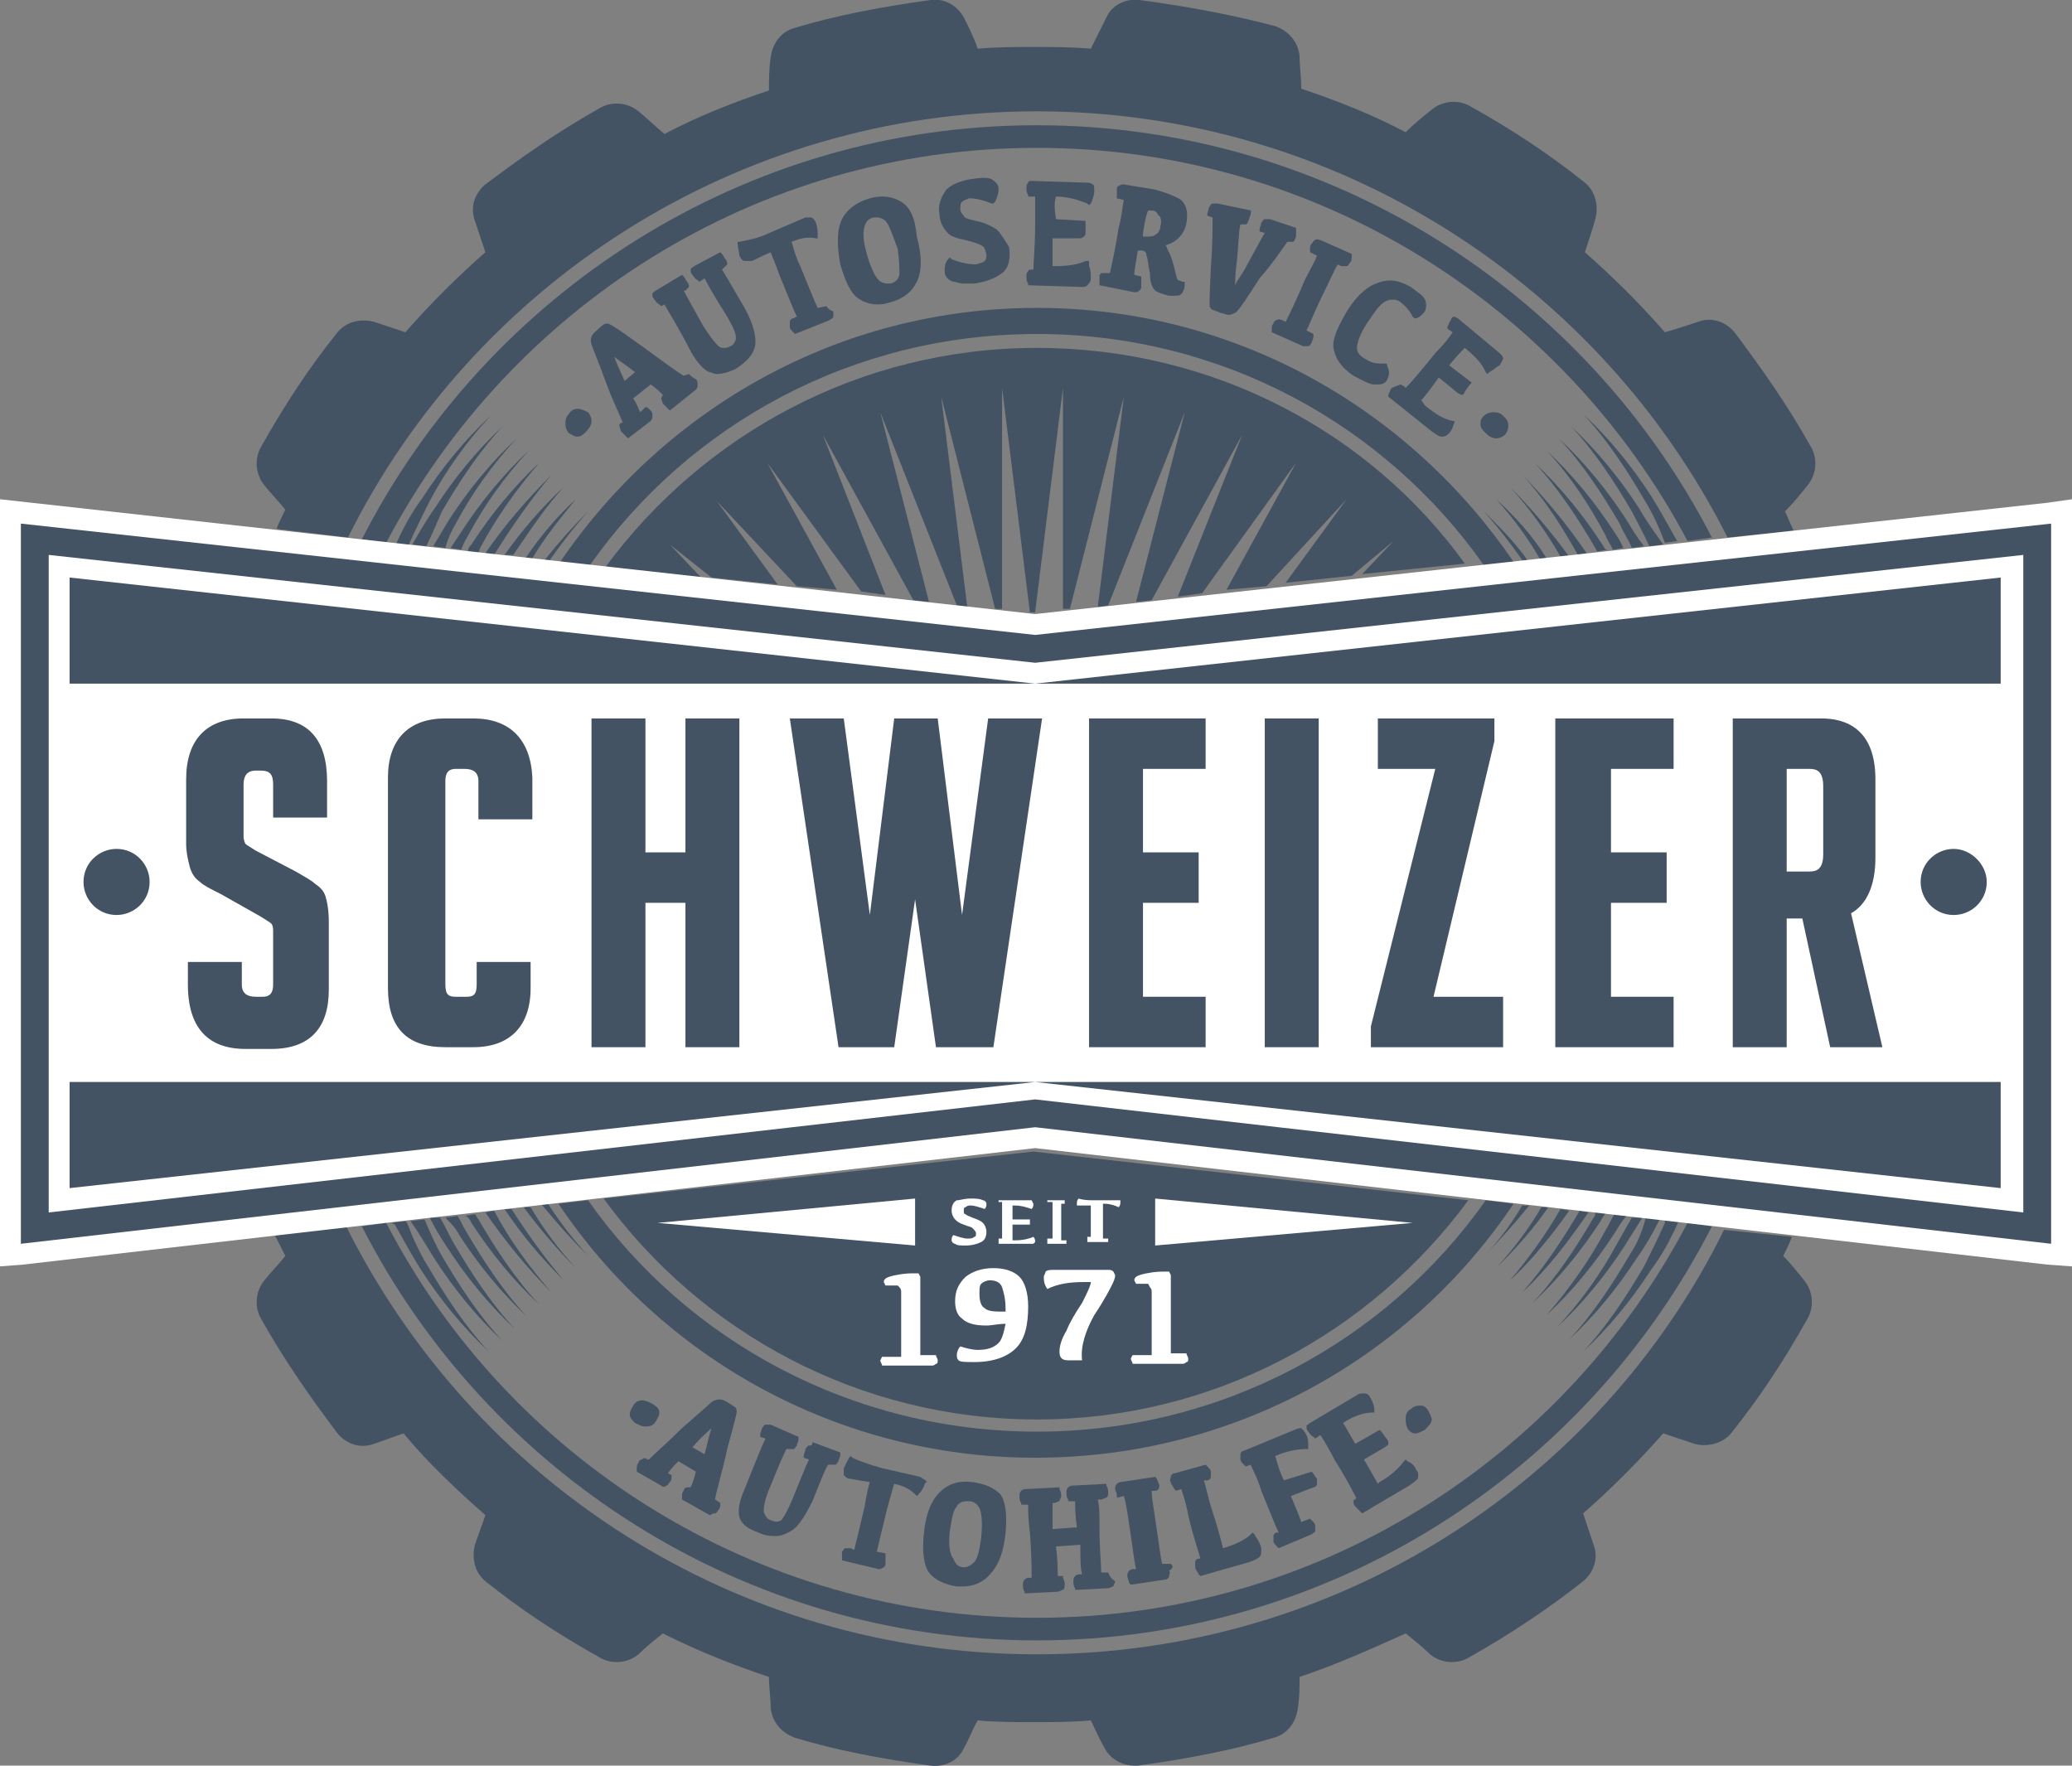
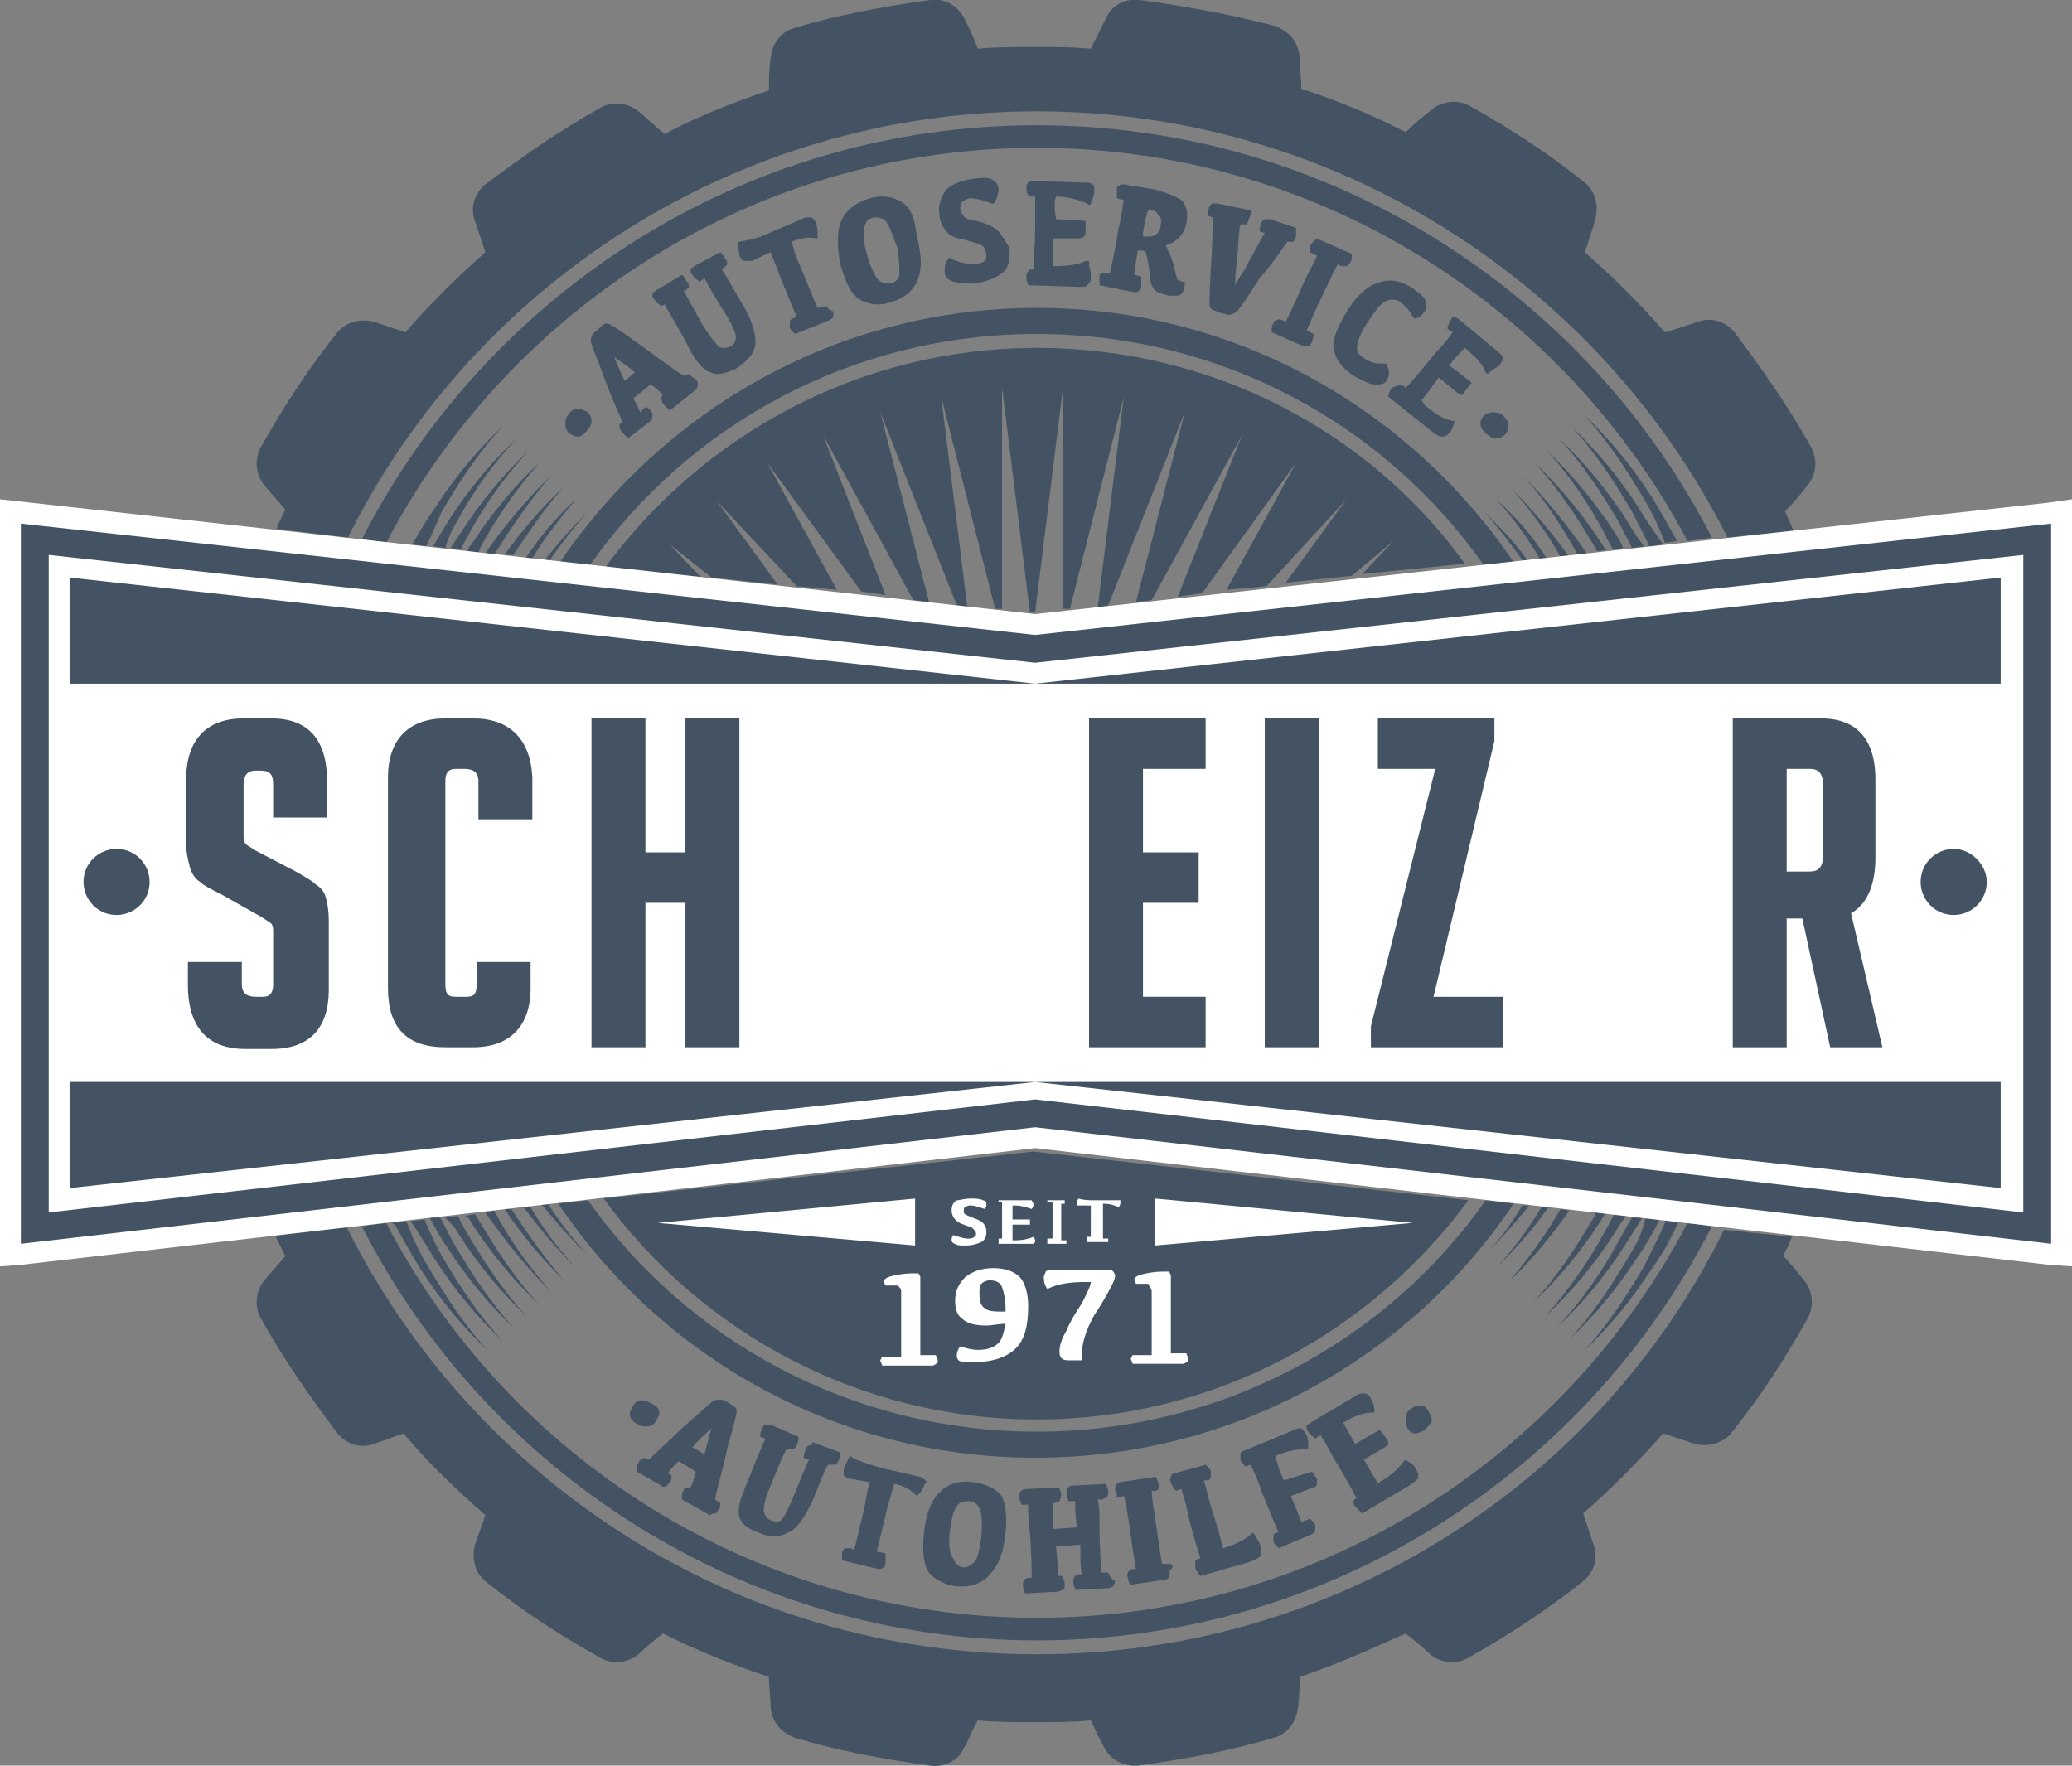
<svg xmlns="http://www.w3.org/2000/svg" version="1.1" id="Ebene_1" x="0px" y="0px" viewBox="0 0 119.1 101.5" enable-background="new 0 0 119.1 101.5" xml:space="preserve">
  <rect x="0" y="0" width="119.1" height="101.5" fill="#808080" stroke="none" />
  <path fill="#435363" d="M59.6,19.2c10.6,0,20,5.2,25.7,13.3l1.7-0.2C81,23.5,71,17.7,59.6,17.7c-11.4,0-21.4,5.8-27.4,14.6l1.7,0.2  C39.6,24.4,49,19.2,59.6,19.2" />
  <path fill="#435363" d="M59.6,82.3C49,82.3,39.5,77.1,33.8,69l-1.7,0.2c5.9,8.8,16,14.6,27.4,14.6C71,83.8,81.1,78,87,69.2L85.4,69  C79.7,77.1,70.2,82.3,59.6,82.3" />
  <path fill="#435363" d="M59.6,93c-16.2,0-30.4-9.2-37.4-22.7l-1.4,0.2C28,84.6,42.7,94.3,59.6,94.3c16.9,0,31.6-9.7,38.8-23.8  L97,70.3C89.9,83.8,75.8,93,59.6,93" />
  <path fill="#435363" d="M34.7,68.9c5.6,7.7,14.7,12.7,24.9,12.7c10.2,0,19.2-5,24.8-12.6l-25-2.8L34.7,68.9" />
  <path fill="#435363" d="M59.6,8.5c16.2,0,30.3,9.2,37.4,22.6l1.4-0.2C91.2,16.9,76.5,7.2,59.6,7.2C42.7,7.2,28,16.9,20.8,31l1.4,0.2  C29.3,17.7,43.4,8.5,59.6,8.5" />
  <path fill="#435363" d="M59.6,6.4c17.3,0,32.4,10,39.7,24.5l3.8-0.4c-0.2-0.4-0.3-0.7-0.5-1.1c0.5-0.5,0.9-1,1.3-1.5  c0.5-0.6,0.6-1.5,0.2-2.2c-1.4-2.5-2.9-4.6-4.4-6.6c-0.5-0.6-1.3-0.9-2.1-0.6c-0.6,0.2-1.2,0.4-1.9,0.6c-1.4-1.6-2.9-3.1-4.6-4.6  c0.2-0.6,0.4-1.2,0.6-1.9c0.2-0.8,0-1.6-0.6-2.1c-2-1.6-4.1-3-6.6-4.4c-0.7-0.4-1.6-0.3-2.2,0.2c-0.5,0.4-1,0.8-1.5,1.3  c-1.9-1-3.9-1.8-6-2.5c0-0.6-0.1-1.3-0.1-1.9c-0.1-0.8-0.6-1.4-1.4-1.7C71,0.9,68.5,0.4,65.5,0c-0.8-0.1-1.6,0.3-1.9,1  c-0.3,0.6-0.6,1.2-0.9,1.8c-1.1-0.1-2.2-0.1-3.3-0.1c-1.1,0-2.1,0-3.2,0.1C56,2.2,55.7,1.6,55.4,1c-0.4-0.7-1.1-1.1-1.9-1  c-2.9,0.4-5.5,0.9-7.8,1.6c-0.8,0.2-1.3,0.9-1.4,1.7c-0.1,0.7-0.1,1.3-0.1,1.9c-2.1,0.7-4.1,1.5-6,2.5c-0.5-0.4-1-0.9-1.5-1.3  c-0.6-0.5-1.5-0.6-2.2-0.2c-2.5,1.4-4.6,2.9-6.6,4.4c-0.6,0.5-0.9,1.3-0.6,2.1c0.2,0.6,0.4,1.2,0.6,1.8c-1.6,1.4-3.2,3-4.6,4.6  c-0.6-0.2-1.2-0.4-1.8-0.6c-0.8-0.2-1.6,0-2.1,0.6c-1.6,2-3,4.1-4.4,6.6c-0.4,0.7-0.3,1.6,0.2,2.2c0.4,0.5,0.8,0.9,1.2,1.4  c-0.2,0.4-0.4,0.8-0.5,1.1l4.1,0.5C27.2,16.4,42.3,6.4,59.6,6.4" />
  <path fill="#435363" d="M59.6,95.1c-17.4,0-32.4-10-39.7-24.6L15.8,71c0.2,0.4,0.4,0.8,0.6,1.2c-0.4,0.5-0.8,0.9-1.2,1.4  c-0.5,0.6-0.6,1.5-0.2,2.2c1.4,2.5,2.9,4.6,4.4,6.6c0.5,0.6,1.3,0.9,2.1,0.6c0.6-0.2,1.1-0.4,1.7-0.6c1.4,1.7,3,3.2,4.7,4.7  c-0.2,0.6-0.4,1.1-0.6,1.7c-0.2,0.8,0,1.6,0.6,2.1c2,1.6,4.1,3,6.6,4.4c0.7,0.4,1.6,0.3,2.2-0.2c0.4-0.4,0.9-0.8,1.4-1.2  c2,1,4,1.8,6.1,2.5c0,0.6,0.1,1.2,0.1,1.8c0.1,0.8,0.6,1.4,1.4,1.7c2.3,0.7,4.9,1.2,7.8,1.6c0.8,0.1,1.6-0.3,1.9-1  c0.3-0.5,0.5-1.1,0.8-1.6c1.1,0.1,2.2,0.1,3.2,0.1c1.1,0,2.2,0,3.3-0.1c0.3,0.6,0.5,1.1,0.8,1.6c0.3,0.6,1,1,1.7,1l0.2,0  c2.9-0.4,5.5-0.9,7.8-1.6c0.8-0.2,1.3-0.9,1.4-1.7c0.1-0.6,0.1-1.2,0.1-1.8c2.1-0.7,4.1-1.6,6.1-2.5c0.5,0.4,1,0.8,1.4,1.2  c0.6,0.5,1.5,0.6,2.2,0.2c2.5-1.4,4.7-2.9,6.6-4.4c0.6-0.5,0.9-1.3,0.6-2.1c-0.2-0.6-0.4-1.2-0.6-1.8c1.6-1.4,3.2-3,4.6-4.6  c0.6,0.2,1.2,0.4,1.8,0.6c0.7,0.2,1.6,0,2.1-0.6c1.6-2,3-4.1,4.4-6.6c0.4-0.7,0.3-1.6-0.2-2.2c-0.4-0.5-0.8-1-1.2-1.4  c0.2-0.4,0.4-0.8,0.5-1.1l-3.9-0.4C92,85.1,77,95.1,59.6,95.1" />
-   <path fill="#435363" d="M23.5,31.3c0.4-0.9,0.8-1.7,1.2-2.5c0.9-1.7,2.1-3.4,3.5-4.9c-1.5,1.4-2.8,3-3.9,4.7  c-0.6,0.8-1.1,1.7-1.5,2.6l0,0.1L23.5,31.3L23.5,31.3" />
  <path fill="#435363" d="M25.4,29.4c1-1.7,2.1-3.4,3.5-4.9c-1.5,1.4-2.8,3-3.9,4.7c-0.5,0.7-0.9,1.4-1.3,2.1l0.8,0.1  C24.8,30.8,25.1,30.1,25.4,29.4" />
  <path fill="#435363" d="M26.2,30.1c0.9-1.7,2.1-3.4,3.5-4.9c-1.5,1.4-2.8,3-3.9,4.7c-0.3,0.5-0.6,1-0.9,1.5l0.7,0.1  C25.7,31.1,25.9,30.6,26.2,30.1" />
  <path fill="#435363" d="M26.9,30.8c0.9-1.7,2.1-3.4,3.5-4.9c-1.5,1.4-2.8,3-3.9,4.7c-0.2,0.3-0.4,0.6-0.6,0.9l0.6,0.1  C26.6,31.4,26.7,31.1,26.9,30.8" />
  <path fill="#435363" d="M27.6,31.5c0.9-1.7,2.1-3.4,3.4-4.9c-1.5,1.4-2.8,3-3.9,4.7c-0.1,0.1-0.2,0.2-0.2,0.4l0.6,0.1L27.6,31.5" />
  <path fill="#435363" d="M31.7,27.3c-1.4,1.4-2.7,2.9-3.8,4.5l0.5,0.1C29.4,30.3,30.5,28.7,31.7,27.3" />
  <path fill="#435363" d="M32.4,28c-1.3,1.2-2.4,2.5-3.4,3.9l0.5,0C30.4,30.6,31.3,29.2,32.4,28" />
  <path fill="#435363" d="M33.1,28.7c-1.1,1-2.1,2.2-2.9,3.4l0.4,0C31.3,30.9,32.2,29.8,33.1,28.7" />
  <path fill="#435363" d="M33.8,29.4c-0.9,0.9-1.7,1.8-2.5,2.8l0.3,0C32.3,31.2,33,30.3,33.8,29.4" />
  <path fill="#435363" d="M96.4,31.1c-0.5-0.9-1-1.8-1.5-2.6c-1.1-1.7-2.4-3.3-3.9-4.7c1.4,1.5,2.5,3.2,3.5,4.9  c0.5,0.8,0.9,1.7,1.2,2.5l0,0L96.4,31.1L96.4,31.1" />
  <path fill="#435363" d="M94.2,29.2c-1.1-1.7-2.4-3.3-3.9-4.7c1.4,1.5,2.5,3.2,3.5,4.9c0.3,0.6,0.7,1.3,1,2l0.8-0.1  C95.1,30.6,94.6,29.9,94.2,29.2" />
  <path fill="#435363" d="M93.5,29.9c-1.1-1.7-2.4-3.3-3.9-4.7c1.4,1.5,2.5,3.2,3.5,4.9c0.2,0.5,0.5,0.9,0.7,1.4l0.7-0.1  C94.1,30.9,93.8,30.4,93.5,29.9" />
  <path fill="#435363" d="M92.8,30.6c-1.1-1.7-2.4-3.3-3.9-4.7c1.4,1.5,2.5,3.2,3.4,4.9c0.1,0.3,0.3,0.5,0.4,0.8l0.6-0.1  C93.2,31.2,93,30.9,92.8,30.6" />
  <path fill="#435363" d="M92.1,31.3c-1.1-1.7-2.4-3.3-3.9-4.7c1.4,1.5,2.5,3.2,3.5,4.9l0.1,0.2l0.6-0.1  C92.2,31.6,92.2,31.4,92.1,31.3" />
  <path fill="#435363" d="M87.5,27.3c1.3,1.4,2.3,3,3.2,4.6l0.5-0.1C90.1,30.2,88.9,28.7,87.5,27.3" />
  <path fill="#435363" d="M86.8,28c1.1,1.2,2.1,2.6,2.9,4l0.5,0C89.1,30.5,88,29.2,86.8,28" />
  <path fill="#435363" d="M86,28.7c1,1.1,1.8,2.2,2.5,3.4l0.4,0C88.1,30.8,87.1,29.7,86,28.7" />
  <path fill="#435363" d="M85.3,29.4c0.8,0.9,1.5,1.8,2.2,2.8l0.3,0C87.1,31.2,86.2,30.3,85.3,29.4" />
-   <path fill="#435363" d="M95.7,70.3c-0.4,0.9-0.8,1.7-1.2,2.5c-1,1.7-2.1,3.4-3.5,4.9c1.5-1.4,2.8-3,3.9-4.7c0.6-0.8,1.1-1.7,1.5-2.6  l0.1-0.2l-0.8-0.1L95.7,70.3" />
+   <path fill="#435363" d="M95.7,70.3c-0.4,0.9-0.8,1.7-1.2,2.5c-1,1.7-2.1,3.4-3.5,4.9c1.5-1.4,2.8-3,3.9-4.7c0.6-0.8,1.1-1.7,1.5-2.6  l0.1-0.2l-0.8-0.1" />
  <path fill="#435363" d="M93.7,72.1c-1,1.7-2.1,3.4-3.5,4.9c1.5-1.4,2.8-3,3.9-4.7c0.5-0.7,0.9-1.4,1.3-2.2l-0.8-0.1  C94.4,70.8,94.1,71.5,93.7,72.1" />
  <path fill="#435363" d="M93,71.4c-0.9,1.7-2.1,3.4-3.5,4.9c1.5-1.4,2.8-3,3.9-4.7c0.3-0.5,0.7-1.1,1-1.6L93.8,70  C93.5,70.5,93.3,70.9,93,71.4" />
  <path fill="#435363" d="M92.3,70.7c-0.9,1.7-2.1,3.4-3.4,4.9c1.5-1.4,2.8-3,3.9-4.7c0.2-0.3,0.4-0.7,0.7-1l-0.7-0.1  C92.6,70.1,92.5,70.4,92.3,70.7" />
  <path fill="#435363" d="M91.6,70c-1,1.7-2.1,3.4-3.5,4.9c1.5-1.4,2.8-3,3.9-4.7c0.1-0.2,0.2-0.3,0.3-0.5l-0.6-0.1  C91.7,69.8,91.7,69.9,91.6,70" />
-   <path fill="#435363" d="M87.5,74.3c1.5-1.4,2.7-3,3.8-4.6l-0.5-0.1C89.8,71.3,88.8,72.8,87.5,74.3" />
  <path fill="#435363" d="M86.8,73.6c1.3-1.2,2.4-2.6,3.4-4l-0.5-0.1C88.9,70.9,87.9,72.3,86.8,73.6" />
  <path fill="#435363" d="M86,72.9c1.1-1.1,2.1-2.2,3-3.5l-0.4,0C87.9,70.6,87,71.8,86,72.9" />
  <path fill="#435363" d="M85.3,72.2c0.9-0.9,1.8-1.9,2.6-2.9l-0.4,0C86.9,70.3,86.2,71.3,85.3,72.2" />
  <path fill="#435363" d="M22.7,70.4c0.5,0.9,1,1.8,1.5,2.6c1.1,1.7,2.4,3.3,3.9,4.7c-1.4-1.5-2.5-3.2-3.5-4.9  c-0.5-0.8-0.9-1.7-1.2-2.5l-0.1-0.1l-0.8,0.1L22.7,70.4" />
  <path fill="#435363" d="M25,72.4c1.1,1.7,2.4,3.3,3.9,4.7c-1.4-1.5-2.5-3.2-3.5-4.9c-0.4-0.7-0.7-1.4-1-2.1l-0.8,0.1  C24.1,70.9,24.5,71.6,25,72.4" />
  <path fill="#435363" d="M25.7,71.7c1.1,1.7,2.4,3.3,3.9,4.7c-1.4-1.5-2.5-3.2-3.5-4.9c-0.3-0.5-0.5-1-0.8-1.5L24.7,70  C25,70.6,25.3,71.1,25.7,71.7" />
  <path fill="#435363" d="M26.4,71c1.1,1.7,2.4,3.3,3.9,4.7c-1.4-1.5-2.5-3.2-3.5-4.9c-0.2-0.3-0.3-0.6-0.5-0.9l-0.7,0.1  C25.9,70.3,26.2,70.6,26.4,71" />
  <path fill="#435363" d="M27.1,70.3c1.1,1.7,2.4,3.3,3.9,4.7c-1.4-1.5-2.5-3.2-3.5-4.9c-0.1-0.1-0.1-0.2-0.2-0.3l-0.6,0.1  C26.9,69.9,27,70.1,27.1,70.3" />
  <path fill="#435363" d="M31.7,74.3c-1.3-1.5-2.4-3-3.3-4.7l-0.5,0.1C29,71.3,30.3,72.9,31.7,74.3" />
  <path fill="#435363" d="M32.4,73.6c-1.1-1.3-2.1-2.7-3-4.1L29,69.5C30,71,31.1,72.3,32.4,73.6" />
  <path fill="#435363" d="M33.1,72.9c-1-1.1-1.9-2.3-2.6-3.5l-0.4,0C31,70.6,32,71.8,33.1,72.9" />
  <path fill="#435363" d="M33.8,72.2c-0.8-0.9-1.6-1.9-2.3-3l-0.4,0C32,70.3,32.9,71.3,33.8,72.2" />
  <path fill="#435363" d="M40.9,33.2l3.8,0.4l-3.5-4.8l4.6,4.9l2.3,0.2l-4-7.3l5.4,7.4l1.4,0.2L47.3,25l5.2,9.5l0.9,0.1l-2.8-10.9  L55,34.8l0.6,0.1l-1.5-12.1L57.2,35l0.4,0l0-12.7l1.6,12.9l0.2,0l0.1,0l1.6-12.9l0,12.7l0.4,0l3.1-12.2l-1.5,12.1l0.6-0.1l4.4-11.1  l-2.8,10.9l0.9-0.1l5.2-9.5l-3.7,9.3l1.4-0.2l5.4-7.5l-4,7.3l2.3-0.2l4.6-5l-3.5,4.8l3.8-0.4l2.4-2l-1.8,1.9l5.9-0.6  C78.8,24.9,69.8,20,59.6,20c-10.2,0-19.2,5-24.8,12.6l5.5,0.6l-1.8-1.9L40.9,33.2" />
  <path fill="#435363" d="M37.2,82c0.2,0,0.4-0.1,0.5-0.3c0.1-0.2,0.2-0.3,0.2-0.5c0-0.2-0.1-0.3-0.4-0.5c-0.2-0.1-0.4-0.2-0.6-0.2  c-0.2,0-0.4,0.1-0.5,0.3c-0.1,0.2-0.2,0.3-0.2,0.5c0,0.2,0.1,0.3,0.3,0.5c0.2,0.1,0.4,0.2,0.5,0.2L37.2,82" />
  <path fill="#435363" d="M41.8,80.6c-0.3-0.2-0.6-0.2-0.9,0c-0.2,0.2-0.8,0.7-1.7,1.5c-0.8,0.8-1.5,1.4-1.9,1.8l-0.1,0  c-0.1-0.1-0.2-0.1-0.3,0c-0.1,0-0.2,0.1-0.2,0.2c-0.1,0.1-0.1,0.2-0.1,0.4l0,0.1l1.4,0.8c0.1,0.1,0.2,0.1,0.3,0  c0.1,0,0.1-0.1,0.2-0.2c0.1-0.1,0.1-0.2,0.1-0.3l0-0.1l-0.2-0.1c0.1-0.2,0.3-0.4,0.6-0.7l1,0.6c-0.1,0.4-0.2,0.7-0.3,0.9l-0.2,0  c-0.1,0-0.2,0.1-0.2,0.2c-0.1,0.1-0.1,0.2-0.1,0.4l0,0.1l1.6,0.9L41,87l0.1,0c0.1,0,0.1-0.1,0.2-0.2c0.1-0.1,0.1-0.2,0.1-0.3l0-0.1  l-0.3-0.2c0.1-0.6,0.4-1.5,0.7-2.9c0.6-2.2,0.6-2.2,0.5-2.3C42.4,81,42.3,80.9,41.8,80.6 M40.9,82.1c-0.1,0.3-0.2,0.7-0.4,1.5  l-0.7-0.4C40.3,82.6,40.7,82.3,40.9,82.1z" />
  <path fill="#435363" d="M46.5,83.1c-0.1,0-0.1,0.1-0.2,0.2c0,0.1-0.1,0.3-0.1,0.4l0,0.1l0.3,0.1c-0.2,0.4-0.5,1.2-1,2.4  c-0.3,0.7-0.5,1-0.6,1.1c-0.2,0.1-0.3,0.1-0.6,0c-0.2-0.1-0.3-0.2-0.4-0.5c0-0.2,0-0.6,0.4-1.5c0.4-1,0.7-1.7,0.9-2.1l0.1,0  c0.1,0,0.2,0,0.3,0c0.1,0,0.1-0.1,0.2-0.2c0-0.1,0.1-0.2,0.1-0.4l0-0.1l-1.6-0.7c-0.1,0-0.2,0-0.3,0c-0.1,0-0.1,0.1-0.2,0.2  c0,0.1-0.1,0.2-0.1,0.4l0,0.1l0.3,0.1c-0.2,0.4-0.6,1.4-1.2,2.9c-0.3,0.7-0.4,1.2-0.3,1.6c0.1,0.4,0.5,0.7,1.1,0.9  c0.4,0.2,0.7,0.2,1,0.2c0.3,0,0.5-0.1,0.7-0.2c0.5-0.2,0.9-0.8,1.4-1.8c0.4-1,0.7-1.8,0.9-2.1l0.1,0c0.1,0,0.2,0,0.3,0  c0.1,0,0.1-0.1,0.2-0.2c0-0.1,0.1-0.2,0.1-0.4l0-0.1l-1.6-0.6C46.7,83.1,46.6,83.1,46.5,83.1" />
  <path fill="#435363" d="M53.2,85.1c-0.1-0.1-0.2-0.1-0.3-0.2l-2.2-0.5C50,84.2,49.4,84,49,83.8l-0.1-0.1l-0.1,0.1  c-0.1,0.2-0.2,0.4-0.3,0.6c0,0.2,0,0.3,0,0.4c0.1,0.1,0.2,0.2,0.3,0.2c0.1,0,0.5,0.1,1.2,0.2c-0.1,0.3-0.2,0.8-0.3,1.4  c-0.3,1.3-0.5,2.1-0.6,2.5l-0.2-0.1c-0.1,0-0.2,0-0.3,0c-0.1,0-0.1,0.1-0.2,0.2c0,0.1,0,0.3,0,0.4l0,0.1l2.1,0.5l0.1,0l0.2-0.1  c0.1-0.1,0.1-0.1,0.1-0.3c0-0.1,0-0.2,0-0.4l0-0.1l-0.5-0.1c0.1-0.4,0.3-1.3,0.6-2.5c0.2-0.7,0.3-1.1,0.4-1.4  c0.5,0.1,0.9,0.3,1.2,0.6l0.1,0.1l0.1-0.1c0.2-0.2,0.3-0.4,0.4-0.7C53.3,85.3,53.3,85.2,53.2,85.1" />
  <path fill="#435363" d="M55.9,85.2c-0.8-0.1-1.4,0.1-1.9,0.6c-0.5,0.5-0.8,1.3-0.9,2.4c-0.1,1,0,1.8,0.3,2.2  c0.3,0.4,0.9,0.7,1.6,0.8c0.1,0,0.2,0,0.3,0c0.6,0,1.2-0.2,1.6-0.7c0.5-0.5,0.8-1.3,0.9-2.4c0.1-1,0-1.8-0.3-2.2  C57.1,85.5,56.6,85.3,55.9,85.2 M54.6,88c0.1-0.7,0.2-1.2,0.4-1.4c0.1-0.2,0.3-0.3,0.6-0.3l0.1,0c0.3,0,0.5,0.2,0.6,0.4  c0.1,0.2,0.2,0.7,0.1,1.7c-0.1,0.7-0.2,1.2-0.4,1.4c-0.2,0.2-0.4,0.3-0.6,0.3c-0.3,0-0.5-0.2-0.6-0.5C54.6,89.4,54.5,88.8,54.6,88z" />
  <path fill="#435363" d="M63.7,90.4l-0.4,0c0-0.4-0.1-1.3-0.1-2.6c0-0.7,0-1.2-0.1-1.6l0.2,0c0.1,0,0.2-0.1,0.3-0.1  c0.1-0.1,0.1-0.2,0.1-0.3c0-0.1,0-0.2-0.1-0.4l0-0.1l-1.9,0.1c-0.1,0-0.2,0-0.3,0.1c-0.1,0.1-0.1,0.2-0.1,0.3c0,0.1,0,0.3,0.1,0.4  l0,0.1l0.4,0c0,0.3,0,0.8,0.1,1.5l-1.4,0.1c0-0.7,0-1.1,0-1.5l0.1,0c0.1,0,0.2-0.1,0.3-0.1c0-0.1,0.1-0.2,0.1-0.3  c0-0.1,0-0.2-0.1-0.4l0-0.1l-1.9,0.1c-0.1,0-0.2,0-0.3,0.1c-0.1,0.1-0.1,0.2-0.1,0.3c0,0.1,0,0.3,0.1,0.4l0,0.1l0.4,0  c0,0.4,0,0.9,0.1,1.6c0.1,1.3,0.1,2.2,0.1,2.6l-0.1,0c-0.1,0-0.2,0-0.3,0.1c-0.1,0.1-0.1,0.2-0.1,0.3c0,0.1,0,0.3,0.1,0.4l0,0.1  l1.9-0.1c0.1,0,0.2-0.1,0.3-0.1c0.1-0.1,0.1-0.2,0.1-0.3c0-0.1,0-0.2-0.1-0.4l0-0.1l-0.3,0c0-0.3,0-0.9-0.1-1.7l1.4-0.1  c0,0.8,0,1.4,0.1,1.7l-0.1,0c-0.1,0-0.2,0-0.3,0.1c-0.1,0.1-0.1,0.2-0.1,0.3c0,0.1,0,0.3,0.1,0.4l0,0.1l1.9-0.1  c0.1,0,0.2-0.1,0.3-0.1c0-0.1,0.1-0.2,0.1-0.3C63.8,90.7,63.8,90.6,63.7,90.4L63.7,90.4" />
  <path fill="#435363" d="M67.3,89.9L67.3,89.9l-0.5,0c-0.1-0.4-0.2-1.3-0.4-2.6c-0.1-0.7-0.2-1.2-0.2-1.6l0.2,0  c0.1,0,0.2-0.1,0.2-0.1c0-0.1,0.1-0.2,0-0.3c0-0.1-0.1-0.2-0.1-0.3l-0.1-0.1l-2,0.3c-0.1,0-0.2,0.1-0.2,0.1  c-0.1,0.1-0.1,0.2-0.1,0.3c0,0.1,0.1,0.2,0.1,0.4l0,0.1l0.4-0.1c0.1,0.3,0.2,0.9,0.3,1.6c0.2,1.3,0.3,2.2,0.4,2.6l-0.2,0  c-0.1,0-0.2,0.1-0.2,0.1c-0.1,0.1-0.1,0.2-0.1,0.3c0,0.1,0.1,0.3,0.1,0.4l0.1,0.1l2-0.3c0.1,0,0.2-0.1,0.2-0.2c0-0.1,0.1-0.2,0-0.3  C67.5,90.1,67.4,90,67.3,89.9" />
  <path fill="#435363" d="M72.1,88.2L72,88.1l-0.1,0.1c-0.3,0.3-0.9,0.6-1.6,0.8c-0.1-0.4-0.3-1.2-0.7-2.4c-0.2-0.7-0.3-1.2-0.4-1.5  l0.2,0c0.1,0,0.2-0.1,0.2-0.2c0-0.1,0-0.2,0-0.3c0-0.1-0.1-0.2-0.2-0.3l-0.1-0.1l-1.8,0.5c-0.1,0-0.2,0.1-0.2,0.2  c0,0.1-0.1,0.2,0,0.3c0,0.1,0.1,0.2,0.2,0.4l0.1,0.1l0.3-0.1c0.1,0.3,0.3,0.9,0.4,1.5c0.3,1.3,0.6,2.1,0.7,2.5l-0.1,0  c-0.1,0-0.2,0.1-0.2,0.2c0,0.1,0,0.2,0,0.3c0,0.1,0.1,0.2,0.2,0.4l0.1,0.1l2.8-0.8c0.3-0.1,0.5-0.2,0.6-0.3c0.1-0.1,0.1-0.2,0.1-0.5  C72.4,88.6,72.2,88.4,72.1,88.2" />
  <path fill="#435363" d="M75.4,84.6L75.4,84.6l-1.6,0.5c-0.3-0.6-0.4-1.1-0.5-1.4l0,0c0.7-0.3,1.3-0.4,1.8-0.4l0.1,0l0-0.1  c0-0.3,0-0.5-0.1-0.7c-0.1-0.2-0.2-0.3-0.3-0.4c-0.1,0-0.2,0-0.4,0.1l-2.9,1.2c-0.1,0-0.2,0.1-0.2,0.2c0,0.1,0,0.2,0,0.3  c0,0.1,0.1,0.2,0.2,0.3l0.1,0.1l0.3-0.1c0.1,0.3,0.4,0.8,0.6,1.5c0.5,1.2,0.8,2,1,2.4l-0.1,0c-0.1,0-0.2,0.1-0.2,0.2  c0,0.1,0,0.2,0,0.3c0,0.1,0.1,0.2,0.2,0.3l0.1,0.1l1.9-0.8c0.1-0.1,0.2-0.1,0.2-0.2c0-0.1,0-0.2,0-0.3c0-0.1-0.1-0.2-0.2-0.3  l-0.1-0.1l-0.5,0.2c-0.1-0.3-0.3-0.8-0.6-1.5l1.3-0.5c0.1,0,0.2-0.1,0.2-0.2c0-0.1,0-0.2,0-0.3C75.6,84.9,75.5,84.7,75.4,84.6" />
  <path fill="#435363" d="M80.9,84l-0.1-0.1L80.7,84c-0.3,0.4-0.7,0.8-1.4,1.2l-0.1,0.1c-0.1-0.2-0.4-0.7-0.8-1.4l1.2-0.7  c0.1-0.1,0.2-0.1,0.2-0.2c0-0.1,0-0.2-0.1-0.3c-0.1-0.1-0.2-0.3-0.3-0.4l-0.1-0.1L77.9,83c-0.3-0.5-0.5-0.9-0.7-1.2l0,0  c0.6-0.4,1.2-0.6,1.7-0.6l0.1,0l0-0.1c0-0.3-0.1-0.5-0.2-0.7c-0.1-0.2-0.2-0.3-0.4-0.3c-0.1,0-0.3,0-0.4,0.1l-2.7,1.6  c-0.1,0.1-0.2,0.1-0.2,0.2c0,0.1,0,0.2,0.1,0.3c0.1,0.1,0.1,0.2,0.3,0.3l0.1,0.1l0.3-0.2c0.2,0.3,0.5,0.8,0.8,1.4  c0.7,1.1,1.1,1.9,1.3,2.3L78,86.1c-0.1,0.1-0.2,0.1-0.2,0.2c0,0.1,0,0.2,0.1,0.3c0.1,0.1,0.2,0.2,0.3,0.3l0.1,0.1l2.7-1.6  c0.3-0.2,0.4-0.3,0.5-0.4c0-0.1,0.1-0.3-0.1-0.5C81.3,84.2,81.1,84.1,80.9,84" />
  <path fill="#435363" d="M82.1,81.1c-0.1-0.2-0.3-0.3-0.4-0.3c-0.2,0-0.4,0-0.6,0.2c-0.2,0.1-0.3,0.3-0.3,0.5c0,0.2,0,0.4,0.1,0.6  c0.1,0.2,0.3,0.3,0.4,0.3l0.1,0c0.1,0,0.3-0.1,0.5-0.2c0.2-0.2,0.4-0.4,0.4-0.6C82.3,81.5,82.2,81.3,82.1,81.1" />
  <path fill="#435363" d="M33.2,23.5c-0.2,0-0.4,0.1-0.5,0.3c-0.2,0.2-0.2,0.4-0.2,0.6c0,0.2,0.1,0.4,0.2,0.5c0.2,0.1,0.3,0.2,0.5,0.2  h0c0.2,0,0.3-0.1,0.5-0.3c0.2-0.2,0.3-0.4,0.3-0.6c0-0.2-0.1-0.4-0.2-0.5C33.6,23.6,33.4,23.5,33.2,23.5 M33.2,25L33.2,25z" />
  <path fill="#435363" d="M39.6,21.5L39.6,21.5l-0.3,0.1c-0.5-0.3-1.3-0.9-2.4-1.7c-1.8-1.3-1.9-1.3-2-1.3c-0.1,0-0.2,0-0.6,0.4  c-0.3,0.2-0.4,0.5-0.3,0.8c0.1,0.3,0.4,1,0.8,2.1c0.4,1.1,0.8,1.9,1,2.4l-0.1,0c-0.1,0.1-0.1,0.1-0.1,0.2l0.1,0.3  c0.1,0.1,0.2,0.2,0.3,0.3l0.1,0.1l1.3-1c0.1-0.1,0.1-0.2,0.1-0.3c0-0.1,0-0.2-0.1-0.3c-0.1-0.1-0.2-0.2-0.3-0.2L37,23.5l-0.2,0.2  c-0.1-0.2-0.2-0.5-0.4-0.8l1-0.8c0.3,0.2,0.5,0.4,0.7,0.6l-0.1,0.2l0.1,0.3c0.1,0.1,0.2,0.2,0.3,0.3l0.1,0.1l1.5-1.2  c0.1-0.1,0.1-0.2,0.1-0.3c0-0.1,0-0.2-0.1-0.3C39.8,21.7,39.7,21.6,39.6,21.5 M35.9,21.9c-0.3-0.7-0.5-1.1-0.6-1.4  c0.2,0.2,0.6,0.4,1.2,0.9L35.9,21.9z" />
  <path fill="#435363" d="M41.5,15.5l0.1-0.1c0.1-0.1,0.2-0.2,0.2-0.2c0-0.1,0-0.2-0.1-0.3c-0.1-0.1-0.1-0.2-0.2-0.3l-0.1-0.1  l-1.5,0.8c-0.1,0.1-0.2,0.1-0.2,0.2c0,0.1,0,0.2,0.1,0.3c0.1,0.1,0.1,0.2,0.3,0.3l0.1,0.1l0.3-0.2c0.2,0.4,0.6,1.1,1.3,2.2  c0.4,0.7,0.5,1,0.5,1.2c0,0.2-0.1,0.4-0.3,0.5C41.8,20,41.7,20,41.6,20c-0.1,0-0.2,0-0.3-0.1c-0.1-0.1-0.4-0.4-0.9-1.2  c-0.5-0.9-0.9-1.6-1.1-2l0.1,0c0.1-0.1,0.2-0.2,0.2-0.2c0-0.1,0-0.2-0.1-0.3c-0.1-0.1-0.1-0.2-0.2-0.3l-0.1-0.1l-1.5,0.9  c-0.1,0.1-0.2,0.1-0.2,0.2s0,0.2,0.1,0.3c0.1,0.1,0.1,0.2,0.3,0.3l0.1,0.1l0.2-0.1c0.2,0.4,0.8,1.3,1.5,2.7c0.4,0.7,0.8,1.1,1.1,1.2  c0.1,0,0.2,0.1,0.4,0.1c0.3,0,0.7-0.1,1.1-0.3c0.6-0.4,1-0.8,1.1-1.3c0.1-0.5-0.1-1.3-0.6-2.2C42.1,16.5,41.7,15.8,41.5,15.5" />
  <path fill="#435363" d="M47.5,17.6L47.5,17.6L47,17.7c-0.2-0.4-0.5-1.2-1-2.4c-0.3-0.6-0.4-1.1-0.5-1.4c0.5-0.2,0.9-0.3,1.4-0.2  l0.1,0l0-0.1c0-0.3,0-0.5-0.1-0.8c-0.1-0.2-0.2-0.3-0.3-0.3c-0.1,0-0.2,0-0.3,0l-2.1,0.9c-0.6,0.3-1.2,0.4-1.7,0.5l-0.1,0l0,0.1  c0,0.2,0.1,0.5,0.1,0.7c0.1,0.2,0.2,0.3,0.3,0.3c0.1,0,0.2,0,0.4,0c0.1,0,0.4-0.2,1.1-0.5c0.1,0.3,0.3,0.7,0.5,1.3  c0.5,1.2,0.8,2,1,2.4l-0.2,0.1c-0.1,0-0.2,0.1-0.2,0.2c0,0.1,0,0.2,0,0.3c0,0.1,0.1,0.2,0.2,0.3l0.1,0.1l2-0.8  c0.1-0.1,0.2-0.1,0.2-0.2c0-0.1,0-0.2,0-0.3C47.6,17.8,47.6,17.7,47.5,17.6" />
  <path fill="#435363" d="M51.8,11.6c-0.5-0.3-1.1-0.4-1.8-0.2c-0.7,0.2-1.3,0.6-1.6,1.2c-0.3,0.6-0.3,1.5-0.1,2.6  c0.3,1,0.6,1.7,1.1,2c0.3,0.2,0.7,0.3,1,0.3c0.2,0,0.4,0,0.7-0.1c0.8-0.2,1.3-0.6,1.6-1.2c0.3-0.6,0.3-1.5,0-2.6  C52.6,12.5,52.3,11.9,51.8,11.6 M51.7,15.8c-0.1,0.3-0.2,0.4-0.5,0.5l-0.2,0c-0.2,0-0.4-0.1-0.5-0.2c-0.2-0.2-0.5-0.8-0.7-1.6  c-0.2-0.7-0.2-1.2-0.1-1.5c0.1-0.3,0.2-0.4,0.5-0.5l0.2,0c0.2,0,0.4,0.1,0.5,0.2c0.2,0.2,0.4,0.8,0.7,1.6  C51.7,15,51.7,15.5,51.7,15.8z" />
  <path fill="#435363" d="M57.3,13.2c-0.3-0.2-0.7-0.4-1.2-0.5c-0.5-0.1-0.7-0.2-0.7-0.3c-0.1-0.1-0.2-0.2-0.2-0.4  c0-0.2,0-0.3,0.1-0.4c0.1-0.1,0.2-0.1,0.4-0.2c0.4,0,0.8,0.1,1.3,0.3l0.1,0l0.1-0.1c0.1-0.2,0.2-0.5,0.2-0.7c0-0.4-0.3-0.5-0.4-0.6  c-0.2-0.1-0.6-0.1-1.2,0c-0.6,0.1-1.1,0.3-1.4,0.6c-0.3,0.4-0.5,0.9-0.4,1.4c0,0.4,0.2,0.8,0.4,1c0.2,0.3,0.6,0.4,1.1,0.5  c0.4,0.1,0.7,0.2,0.9,0.3c0.2,0.1,0.2,0.2,0.3,0.5c0,0.2,0,0.3-0.1,0.4c-0.1,0.1-0.2,0.1-0.5,0.2c-0.4,0-0.9-0.1-1.4-0.3l-0.1-0.1  l-0.1,0.1c-0.2,0.2-0.2,0.5-0.2,0.7c0,0.3,0.2,0.5,0.5,0.6c0.2,0,0.3,0.1,0.6,0.1c0.2,0,0.4,0,0.6,0c0.7-0.1,1.2-0.3,1.6-0.6  c0.4-0.3,0.5-0.9,0.4-1.5C57.8,13.9,57.6,13.5,57.3,13.2" />
  <path fill="#435363" d="M60.7,11.3c0.7,0,1.3,0.2,1.8,0.4l0.1,0.1l0.1-0.1c0.1-0.2,0.2-0.5,0.2-0.7c0-0.2,0-0.4-0.1-0.4  c-0.1-0.1-0.2-0.1-0.4-0.1l-3.1-0.1c-0.1,0-0.2,0-0.2,0.1c-0.1,0.1-0.1,0.2-0.1,0.3c0,0.1,0,0.3,0.1,0.4l0,0.1l0.4,0  c0,0.4,0,0.9,0,1.6c0,1.3-0.1,2.2-0.1,2.6l-0.1,0c-0.1,0-0.2,0-0.2,0.1c-0.1,0.1-0.1,0.1-0.1,0.3c0,0.1,0,0.3,0.1,0.4l0,0.1l3.2,0.1  H62c0.3,0,0.4,0,0.5-0.1c0.1-0.1,0.2-0.2,0.2-0.4c0-0.2,0-0.5-0.1-0.7L62.6,15L62.4,15c-0.4,0.2-1,0.3-1.8,0.3l-0.1,0  c0-0.3,0-0.8,0-1.6l1.5,0c0.1,0,0.2,0,0.3-0.1c0.1-0.1,0.1-0.1,0.1-0.3c0-0.2,0-0.3,0-0.5l0-0.1l-1.7-0.1  C60.6,12,60.6,11.6,60.7,11.3L60.7,11.3" />
  <path fill="#435363" d="M66.4,10.9l-1.8-0.3c-0.1,0-0.2,0-0.3,0.1c-0.1,0-0.1,0.1-0.1,0.2c0,0.1,0,0.3,0,0.4l0,0.1l0.4,0.1  c-0.1,0.4-0.1,0.9-0.3,1.6c-0.2,1.3-0.4,2.1-0.5,2.6l-0.2,0c-0.1,0-0.2,0-0.3,0c-0.1,0.1-0.1,0.1-0.1,0.2c0,0.1,0,0.3,0,0.4l0,0.1  l2,0.4c0.1,0,0.2,0,0.3-0.1c0.1-0.1,0.1-0.1,0.1-0.3c0-0.1,0-0.2,0-0.4l0-0.1l-0.4-0.1c0-0.3,0.1-0.7,0.2-1.4l0.2,0  c0.2,0,0.3,0.1,0.3,0.3c0.1,0.2,0.1,0.6,0.2,1c0,0.5,0.1,0.8,0.3,1c0.1,0.1,0.4,0.2,0.8,0.3c0.1,0,0.2,0,0.3,0c0.2,0,0.3,0,0.4-0.1  c0.1-0.1,0.2-0.3,0.2-0.6l0-0.1l-0.1,0c-0.1,0-0.2-0.1-0.3-0.1c0,0-0.1-0.2-0.2-0.7c-0.1-0.4-0.2-0.7-0.3-0.9  c-0.1-0.1-0.1-0.3-0.2-0.4c0.7-0.2,1.1-0.7,1.2-1.3c0.1-0.6,0-1-0.3-1.3C67.6,11.3,67.1,11.1,66.4,10.9 M66.7,13  c0,0.2-0.1,0.4-0.3,0.5c-0.1,0.1-0.3,0.1-0.6,0.1l-0.1,0l0-0.2c0.1-0.7,0.2-1.1,0.3-1.3l0.2,0c0.2,0,0.3,0.1,0.4,0.3  C66.7,12.4,66.8,12.7,66.7,13z" />
  <path fill="#435363" d="M74,13.9c0.1,0,0.2,0,0.3,0c0.1,0,0.1-0.1,0.2-0.3c0-0.1,0-0.2,0-0.4l0-0.1L73,12.6c-0.1,0-0.2,0-0.3,0  c-0.1,0-0.1,0.1-0.2,0.2c0,0.1-0.1,0.3-0.1,0.4v0.1l0.3,0.1c-0.2,0.3-0.5,0.9-1,1.8c-0.3,0.6-0.6,0.9-0.7,1.2c0-0.3,0-0.7,0.1-1.4  c0.1-1,0.1-1.7,0.2-2.1c0.1,0,0.2,0,0.3,0c0.1,0,0.1-0.1,0.2-0.3c0-0.1,0.1-0.2,0.1-0.4l0-0.1L70,11.7c-0.1,0-0.2,0-0.3,0  c-0.1,0-0.1,0.1-0.2,0.2c0,0.1-0.1,0.3-0.1,0.4l0,0.1l0.3,0.1c0,0.6,0,1.6-0.1,2.9c-0.1,2.2-0.1,2.3,0,2.3c0,0.1,0.1,0.1,0.6,0.3  c0.1,0,0.3,0.1,0.4,0.1c0.2,0,0.4-0.1,0.5-0.2c0.2-0.2,0.6-0.8,1.3-1.9C73.2,15.1,73.7,14.3,74,13.9L74,13.9" />
  <path fill="#435363" d="M76.9,15.2l0.2,0.1c0.1,0,0.2,0,0.3,0c0.1,0,0.1-0.1,0.2-0.2c0.1-0.1,0.1-0.2,0.1-0.4l0-0.1l-1.8-0.8  c-0.1,0-0.2-0.1-0.3,0c-0.1,0-0.1,0.1-0.2,0.2c-0.1,0.1-0.1,0.2-0.1,0.4l0,0.1l0.4,0.2c-0.1,0.3-0.4,0.8-0.7,1.4  c-0.5,1.2-0.9,2-1.1,2.4l-0.2-0.1c-0.1,0-0.2-0.1-0.3,0c-0.1,0-0.2,0.1-0.2,0.2c-0.1,0.1-0.1,0.2-0.1,0.4l0,0.1l1.8,0.8l0.2,0l0.1,0  c0.1,0,0.1-0.1,0.2-0.2c0-0.1,0.1-0.2,0.1-0.4l0-0.1L75.1,19c0.2-0.4,0.5-1.2,1.1-2.4C76.5,16,76.7,15.5,76.9,15.2" />
  <path fill="#435363" d="M79.7,20.9l-0.1,0c-0.4,0-0.7,0-1-0.2C78.2,20.5,78,20.3,78,20c0-0.3,0.2-0.9,0.7-1.6c0.4-0.6,0.7-1,1-1.1  c0.2-0.1,0.5-0.1,0.7,0c0.3,0.2,0.6,0.5,0.8,0.9l0.1,0.1l0.1,0c0.3-0.1,0.4-0.3,0.5-0.4c0.1-0.2,0.1-0.5,0-0.7  c-0.1-0.2-0.4-0.4-0.8-0.7c-0.7-0.4-1.3-0.5-2-0.2c-0.6,0.2-1.3,0.9-1.8,1.8c-0.5,0.9-0.8,1.6-0.6,2.1c0.1,0.5,0.5,1,1.1,1.4  c0.4,0.2,0.7,0.4,1.1,0.5c0.1,0,0.2,0,0.3,0c0.3,0,0.4-0.1,0.5-0.2c0.1-0.2,0.2-0.4,0.1-0.7L79.7,20.9" />
  <path fill="#435363" d="M84.2,20L84.2,20c0.6,0.5,1,0.9,1.2,1.4l0.1,0.1l0.1-0.1c0.2-0.1,0.4-0.3,0.6-0.4c0.1-0.2,0.2-0.3,0.2-0.4  c0-0.1-0.1-0.2-0.2-0.3l-2.4-2l-0.2-0.1l0,0c-0.1,0-0.2,0.1-0.2,0.2c-0.1,0.1-0.1,0.2-0.2,0.4l0,0.1l0.3,0.2c-0.2,0.3-0.5,0.7-1,1.2  c-0.8,1-1.4,1.7-1.7,2l-0.1-0.1l-0.2-0.1l0,0L80,22.3c-0.1,0.1-0.1,0.2-0.2,0.4l0,0.1l2.5,2c0.3,0.2,0.4,0.3,0.6,0.3h0  c0.2,0,0.3-0.1,0.4-0.2c0.2-0.2,0.2-0.4,0.3-0.6l0-0.1l-0.1,0c-0.5-0.1-1-0.4-1.6-0.9L81.7,23c0.2-0.2,0.5-0.6,1-1.3l1.1,0.9  l0.2,0.1l0,0c0.1,0,0.2-0.1,0.2-0.2c0.1-0.1,0.2-0.3,0.3-0.4l0.1-0.1L83.3,21C83.7,20.5,84,20.2,84.2,20 M82.8,24.8L82.8,24.8  L82.8,24.8z" />
  <path fill="#435363" d="M86.4,23.9c-0.2-0.2-0.4-0.2-0.6-0.2c-0.2,0-0.4,0.1-0.5,0.2c-0.2,0.2-0.2,0.3-0.2,0.5  c0,0.2,0.1,0.3,0.3,0.5c0.2,0.2,0.4,0.3,0.6,0.3h0c0.2,0,0.4-0.1,0.5-0.2c0.1-0.1,0.2-0.3,0.2-0.5C86.7,24.2,86.6,24.1,86.4,23.9   M85.9,25L85.9,25L85.9,25z" />
  <polyline fill="#FFFFFF" points="117.7,28.9 59.5,35.3 0,28.7 0,72.8 1.3,72.7 59.5,66 117.7,72.7 119.1,72.8 119.1,28.7   117.7,28.9 " />
  <path fill="#435363" d="M1.2,71.5V30.1l58.3,6.4l58.4-6.4v41.4l-58.4-6.7L1.2,71.5 M59.5,63.2L59.5,63.2l56.8,6.5V31.9l-56.8,6.2  L2.8,31.9v37.8L59.5,63.2z" />
  <path fill="#435363" d="M15.6,41.3H14c-2.1,0-3.3,1.2-3.3,3.5v3.7c0,0.5,0.1,0.9,0.2,1.3c0.1,0.4,0.3,0.7,0.6,0.9  c0.2,0.2,0.6,0.4,1.2,0.7l2.3,1.3c0.3,0.2,0.5,0.3,0.6,0.4c0,0,0.1,0.1,0.1,0.4v3.1c0,0.6-0.3,0.7-0.6,0.7h-0.4  c-0.5,0-0.8-0.2-0.8-0.7v-1.3h-3.1v1.3c0,3.1,1.8,3.7,3.3,3.7h1.5c2.2,0,3.3-1.2,3.3-3.4v-3.9c0-0.7-0.1-1.2-0.2-1.5  c-0.1-0.3-0.3-0.5-0.6-0.7c-0.2-0.2-0.6-0.4-1.1-0.7l-2.3-1.2c-0.3-0.2-0.5-0.3-0.6-0.4c0,0-0.1-0.2-0.1-0.4v-3  c0-0.5,0.2-0.8,0.7-0.8H15c0.5,0,0.7,0.2,0.7,0.8v1.9h3.1v-2.1C18.8,42.5,17.7,41.3,15.6,41.3" />
  <path fill="#435363" d="M27.2,41.3h-1.6c-2.1,0-3.3,1.2-3.3,3.4v12.1c0,2.3,1.1,3.4,3.3,3.4h1.6c2.1,0,3.3-1.2,3.3-3.4v-1.5h-3.1  v1.3c0,0.6-0.2,0.7-0.6,0.7h-0.6c-0.4,0-0.6-0.1-0.6-0.7V44.9c0-0.6,0.3-0.7,0.6-0.7h0.5c0.5,0,0.8,0.2,0.8,0.7v2.2h3.1v-2.4  C30.5,42.5,29.3,41.3,27.2,41.3" />
  <polyline fill="#435363" points="39.4,49 37.1,49 37.1,41.3 34,41.3 34,60.2 37.1,60.2 37.1,51.9 39.4,51.9 39.4,60.2 42.5,60.2   42.5,41.3 39.4,41.3 39.4,49 " />
-   <polyline fill="#435363" points="55.3,52.6 53.9,41.3 51.4,41.3 50,52.6 48.5,41.3 45.4,41.3 48.2,60.2 51.4,60.2 52.6,51.7   53.8,60.2 57.1,60.2 59.9,41.3 56.8,41.3 55.3,52.6 " />
  <polyline fill="#435363" points="62.6,60.2 69.3,60.2 69.3,57.3 65.7,57.3 65.7,51.9 68.9,51.9 68.9,49 65.7,49 65.7,44.2   69.3,44.2 69.3,41.3 62.6,41.3 62.6,60.2 " />
  <rect x="72.7" y="41.3" fill="#435363" width="3.1" height="18.9" />
  <polyline fill="#435363" points="85.9,42.6 85.9,41.3 79.2,41.3 79.2,44.2 82.5,44.2 78.8,59 78.8,60.2 86.4,60.2 86.4,57.3   82.4,57.3 85.9,42.6 " />
-   <polyline fill="#435363" points="89.4,60.2 96.2,60.2 96.2,57.3 92.6,57.3 92.6,51.9 95.8,51.9 95.8,49 92.6,49 92.6,44.2   96.2,44.2 96.2,41.3 89.4,41.3 89.4,60.2 " />
  <path fill="#435363" d="M106.4,52.5c0.9-0.5,1.4-1.6,1.4-3.2v-4.5c0-2.9-1.7-3.5-3.1-3.5h-5.1v18.9h3.1v-7.4h0.9l1.6,7.4h3  L106.4,52.5 M102.7,44.2h1.3c0.4,0,0.8,0.1,0.8,1v3.9c0,0.9-0.4,1-0.8,1h-1.3V44.2z" />
  <path fill="#435363" d="M8.6,50.7c0,1.1-0.9,1.9-1.9,1.9c-1.1,0-1.9-0.9-1.9-1.9c0-1.1,0.9-1.9,1.9-1.9C7.8,48.8,8.6,49.7,8.6,50.7" />
  <path fill="#435363" d="M114.2,50.7c0,1.1-0.9,1.9-1.9,1.9c-1.1,0-1.9-0.9-1.9-1.9c0-1.1,0.9-1.9,1.9-1.9  C113.3,48.8,114.2,49.7,114.2,50.7" />
  <polyline fill="#435363" points="4,33.2 4,39.3 59.5,39.3 4,33.2 " />
  <polyline fill="#435363" points="115,33.2 115,39.3 59.5,39.3 115,33.2 " />
  <polyline fill="#435363" points="115,68.3 115,62.2 59.5,62.2 115,68.3 " />
  <polyline fill="#435363" points="4,68.3 4,62.2 59.5,62.2 4,68.3 " />
  <path fill="#FFFFFF" d="M55.8,68.9c0.3,0,0.5,0,0.7,0.1c0.1,0,0.2,0.1,0.2,0.2c0,0.1,0,0.2-0.1,0.3c-0.3-0.1-0.6-0.2-0.8-0.2  c-0.1,0-0.2,0-0.3,0.1c-0.1,0-0.1,0.1-0.1,0.2c0,0.1,0,0.2,0.1,0.2c0.1,0.1,0.2,0.1,0.4,0.2c0.3,0.1,0.5,0.2,0.6,0.3  c0.1,0.1,0.2,0.3,0.2,0.5c0,0.3-0.1,0.5-0.3,0.6c-0.2,0.1-0.5,0.2-0.9,0.2c-0.3,0-0.5,0-0.6-0.1c-0.1,0-0.2-0.1-0.2-0.2  c0-0.1,0-0.2,0.1-0.3c0.3,0.1,0.6,0.2,0.8,0.2c0.2,0,0.3,0,0.4-0.1c0.1,0,0.1-0.1,0.1-0.2c0-0.1-0.1-0.2-0.2-0.3  c-0.1-0.1-0.3-0.1-0.5-0.2c-0.3-0.1-0.4-0.2-0.5-0.3c-0.1-0.1-0.2-0.3-0.2-0.5c0-0.3,0.1-0.5,0.3-0.6C55.2,69,55.4,68.9,55.8,68.9" />
  <path fill="#FFFFFF" d="M57.4,69h1.7l0.2,0l0.1,0.2c0,0.1,0,0.2-0.1,0.3c-0.3-0.1-0.6-0.2-1-0.2h-0.1c0,0.1,0,0.4,0,0.8h1l0,0.2  l0,0.1l-0.1,0h-0.9c0,0.5,0,0.8,0,0.9h0.2c0.4,0,0.8-0.1,1-0.2c0.1,0.1,0.1,0.2,0.1,0.3l-0.1,0.1c-0.1,0-0.2,0-0.3,0l-1.7,0l0-0.2  l0-0.1l0.1,0h0.1c0-0.2,0-0.6,0-1.3c0-0.4,0-0.6,0-0.8h-0.2l0-0.2L57.4,69L57.4,69" />
  <path fill="#FFFFFF" d="M60.2,69h1l0,0.1l0,0.1l-0.1,0H61c0,0.2,0,0.4,0,0.8c0,0.7,0,1.1,0,1.3h0.3l0,0.1l0,0.1l-0.1,0h-1l0-0.2  l0-0.1l0.1,0h0.2c0-0.2,0-0.6,0-1.3c0-0.4,0-0.6,0-0.8h-0.3l0-0.2L60.2,69L60.2,69" />
  <path fill="#FFFFFF" d="M62.7,71.3c0-0.2,0-0.6,0-1.3c0-0.4,0-0.6,0-0.7c-0.4,0-0.7,0-0.7,0l-0.1,0l0-0.1c0-0.1,0-0.2,0.1-0.3  c0.3,0.1,0.6,0.1,1,0.1h1.3l0.1,0l0,0.1c0,0.1,0,0.2-0.1,0.3c-0.2-0.1-0.5-0.2-0.8-0.2h-0.1c0,0.1,0,0.4,0,0.7c0,0.7,0,1.1,0,1.3  h0.3l0,0.1l0,0.1l-0.1,0h-1.1l0-0.2l0-0.1l0.1,0H62.7" />
  <polyline fill="#FFFFFF" points="52.6,71.6 37.8,70.3 52.6,68.9 52.6,71.6 " />
  <polyline fill="#FFFFFF" points="66.4,68.9 81.2,70.3 66.4,71.6 66.4,68.9 " />
  <path fill="#FFFFFF" d="M51.8,77.7c0-0.3,0-1.3,0-2.8c0-0.3,0-0.5,0-0.6c0-0.1,0-0.2-0.1-0.3l-0.1-0.1c-0.1,0-0.2,0-0.4,0h-0.3  l-0.1-0.2c0-0.2,0.2-0.3,0.7-0.4c0.5-0.1,0.8-0.1,1-0.1c0.1,0,0.3,0,0.3,0l0.1,0.2c0,0.1,0,0.2,0,0.3v1.6c0,1.4,0,2.2,0,2.6h0.9  c0,0.1,0.1,0.2,0.1,0.3c0,0.1,0,0.2-0.1,0.2c0,0-0.1,0.1-0.2,0.1h-2.9c0-0.1-0.1-0.2-0.1-0.3l0.1-0.2l0.2,0H51.8" />
  <path fill="#FFFFFF" d="M56.7,76.2c-0.6,0-1.1-0.1-1.4-0.4c-0.3-0.2-0.4-0.6-0.4-1c0-0.6,0.2-1,0.6-1.4c0.4-0.3,0.9-0.5,1.6-0.5  c0.7,0,1.2,0.2,1.5,0.5c0.3,0.3,0.5,0.9,0.5,1.7c0,1.1-0.2,1.9-0.7,2.4c-0.5,0.5-1.3,0.8-2.4,0.8c-0.5,0-0.8,0-0.9-0.1  C55,78.1,55,78,55,77.9c0-0.2,0.1-0.4,0.2-0.5c0.3,0.1,0.7,0.2,1,0.2c0.5,0,0.9-0.1,1.2-0.4c0.2-0.2,0.3-0.6,0.4-1.1  C57.4,76.1,57,76.2,56.7,76.2 M57.8,75.2c0-0.5-0.1-0.9-0.2-1.2c-0.1-0.3-0.4-0.4-0.7-0.4c-0.2,0-0.4,0.1-0.5,0.2  c-0.1,0.1-0.1,0.3-0.1,0.6c0,0.4,0.1,0.7,0.3,0.8c0.2,0.2,0.6,0.2,1.2,0.2L57.8,75.2z" />
  <path fill="#FFFFFF" d="M60.6,73h3.1c0.1,0,0.2,0,0.3,0.1l0.1,0.2c0,0.2-0.1,0.4-0.2,0.6c-0.1,0.2-0.4,0.8-1,1.7  c-0.5,0.9-0.8,1.8-0.7,2.6h-0.8c-0.4,0-0.5-0.2-0.5-0.5c0-0.3,0.1-0.7,0.4-1.2c0.2-0.5,0.5-1,0.9-1.6c0.3-0.6,0.5-1,0.5-1.2h-0.4  c-0.8,0-1.5,0.1-2.1,0.4C60,73.8,60,73.6,60,73.4c0-0.1,0.1-0.2,0.1-0.3C60.2,73,60.4,73,60.6,73" />
  <path fill="#FFFFFF" d="M66.2,77.7c0-0.3,0-1.3,0-2.8c0-0.3,0-0.5,0-0.6c0-0.1,0-0.2-0.1-0.3L66,73.8c-0.1,0-0.2,0-0.4,0h-0.3  l-0.1-0.2c0-0.2,0.2-0.3,0.7-0.4c0.5-0.1,0.8-0.1,1-0.1c0.1,0,0.3,0,0.3,0l0.1,0.2c0,0.1,0,0.2,0,0.3v1.6c0,1.4,0,2.2,0,2.6h0.9  c0,0.1,0.1,0.2,0.1,0.3c0,0.1,0,0.2-0.1,0.2c0,0-0.1,0.1-0.2,0.1h-2.9c0-0.1-0.1-0.2-0.1-0.3l0.1-0.2l0.2,0H66.2" />
</svg>